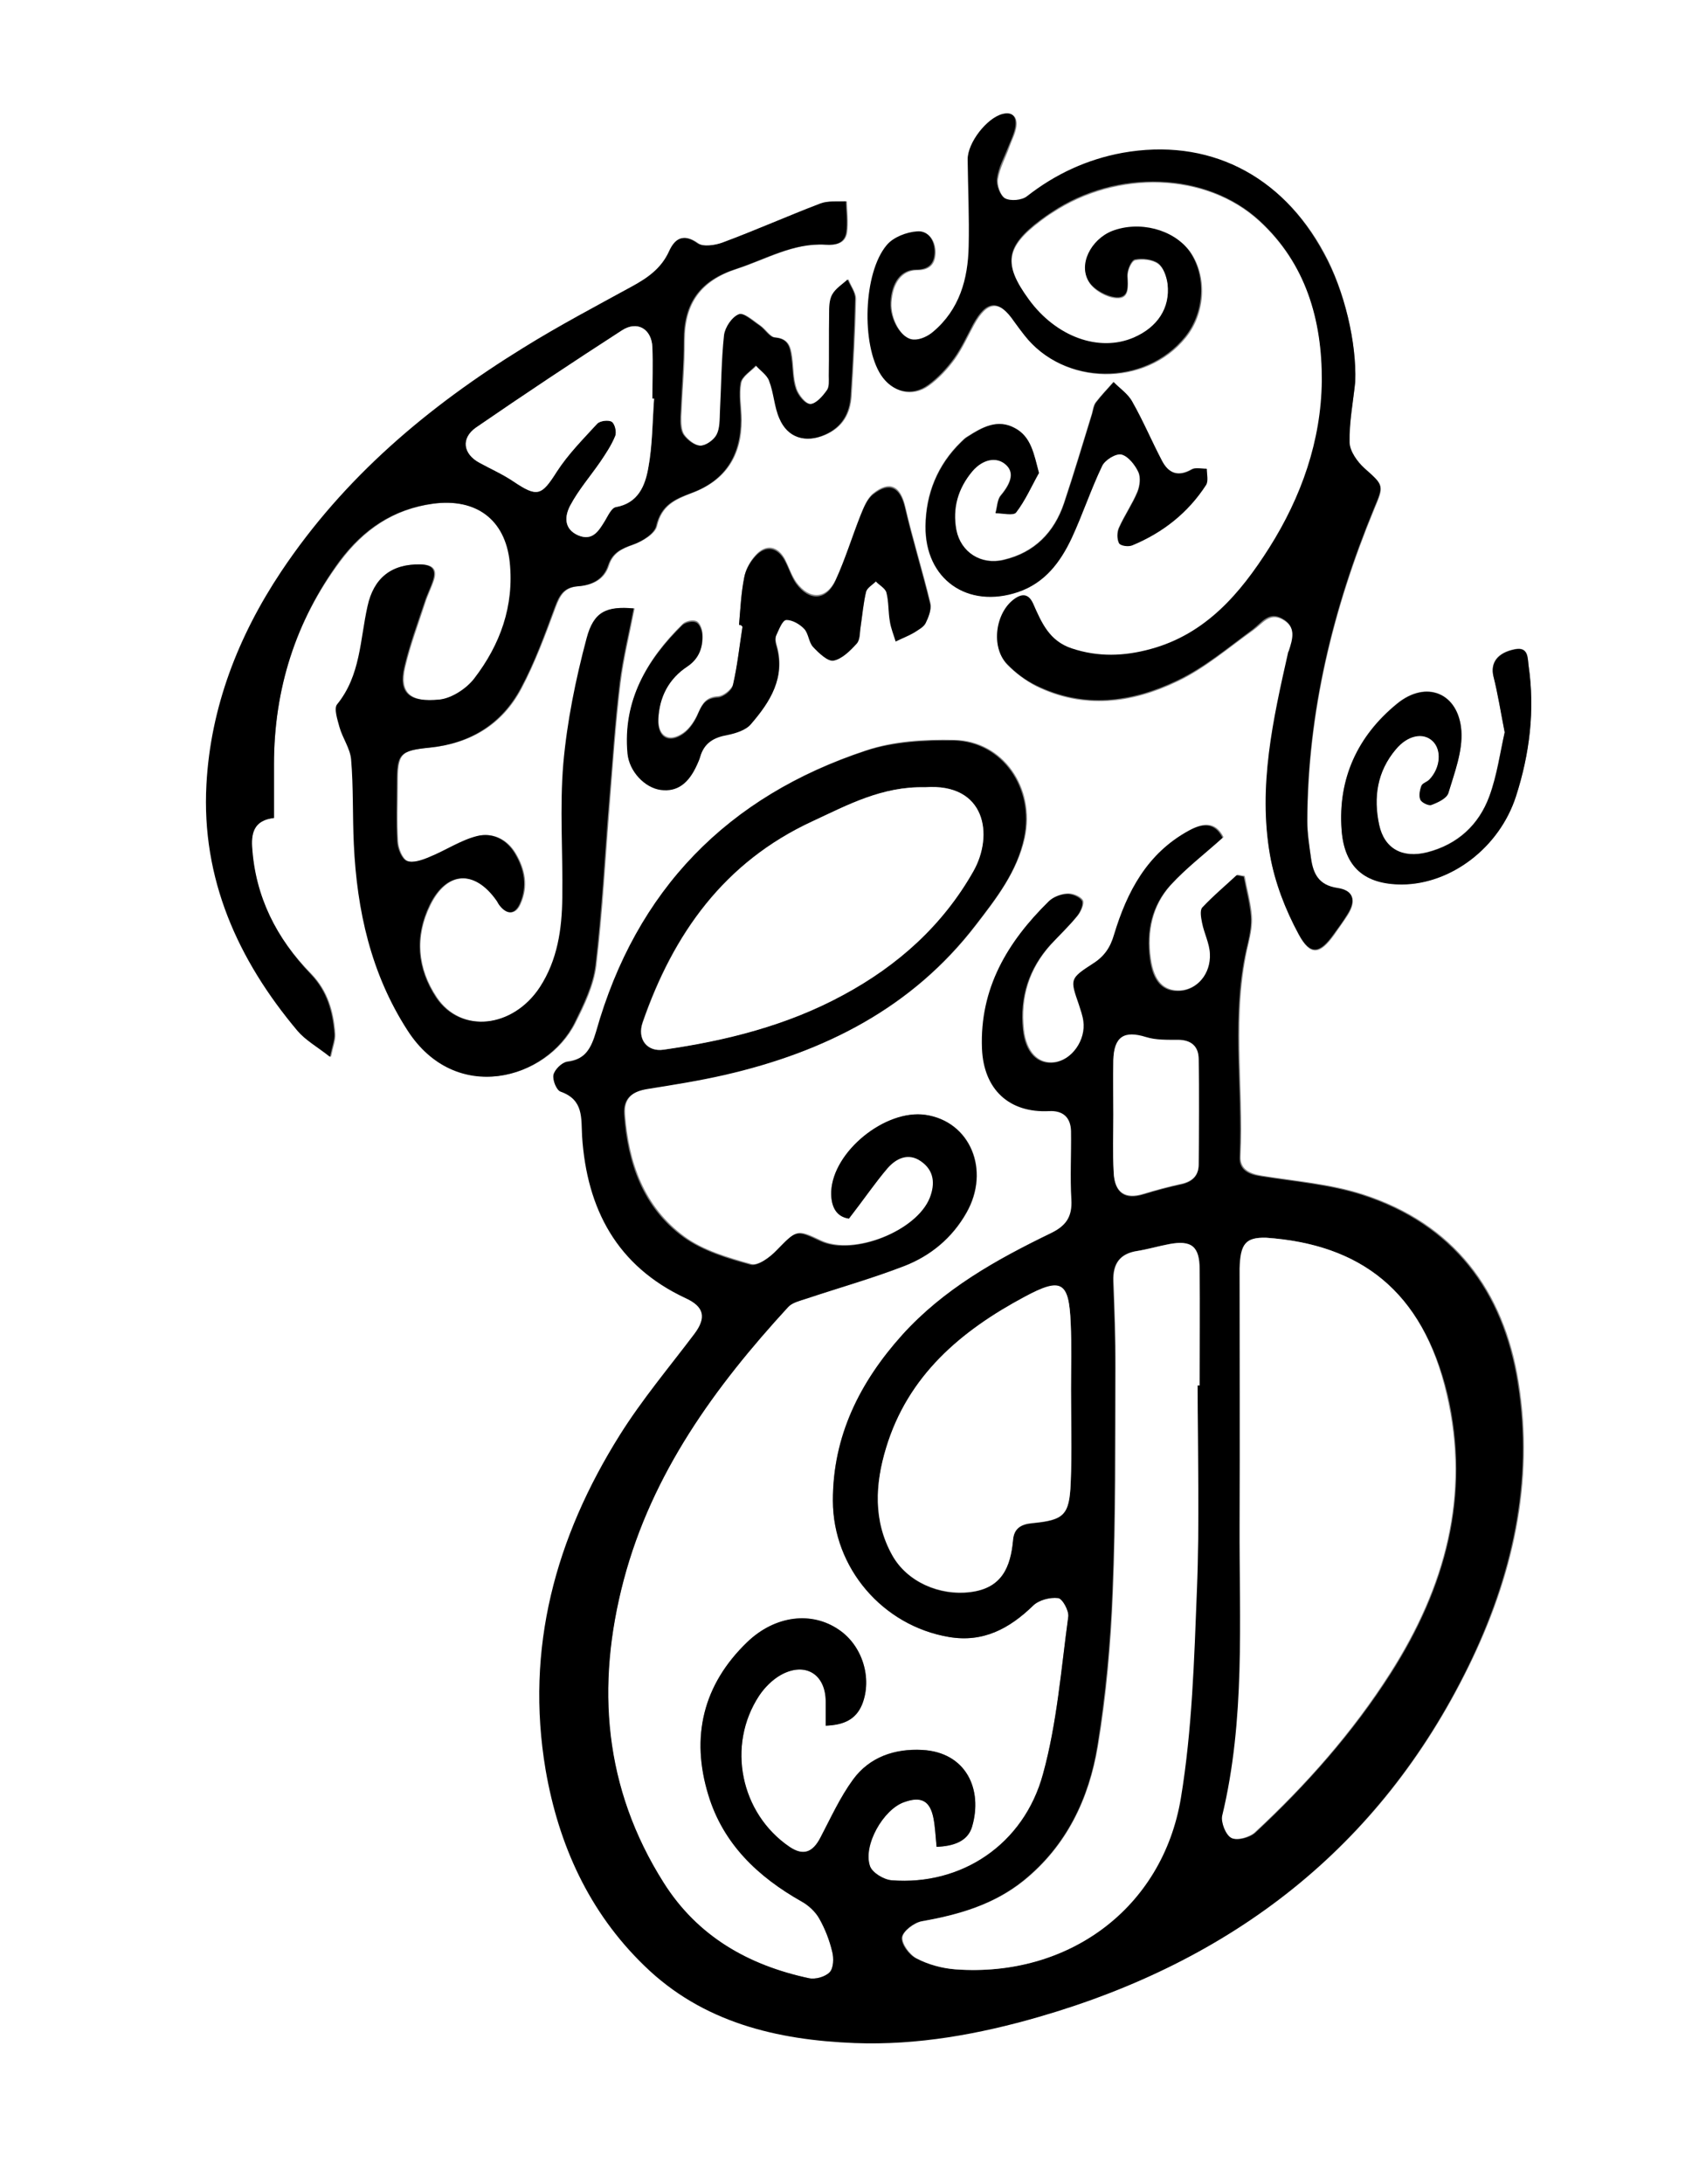
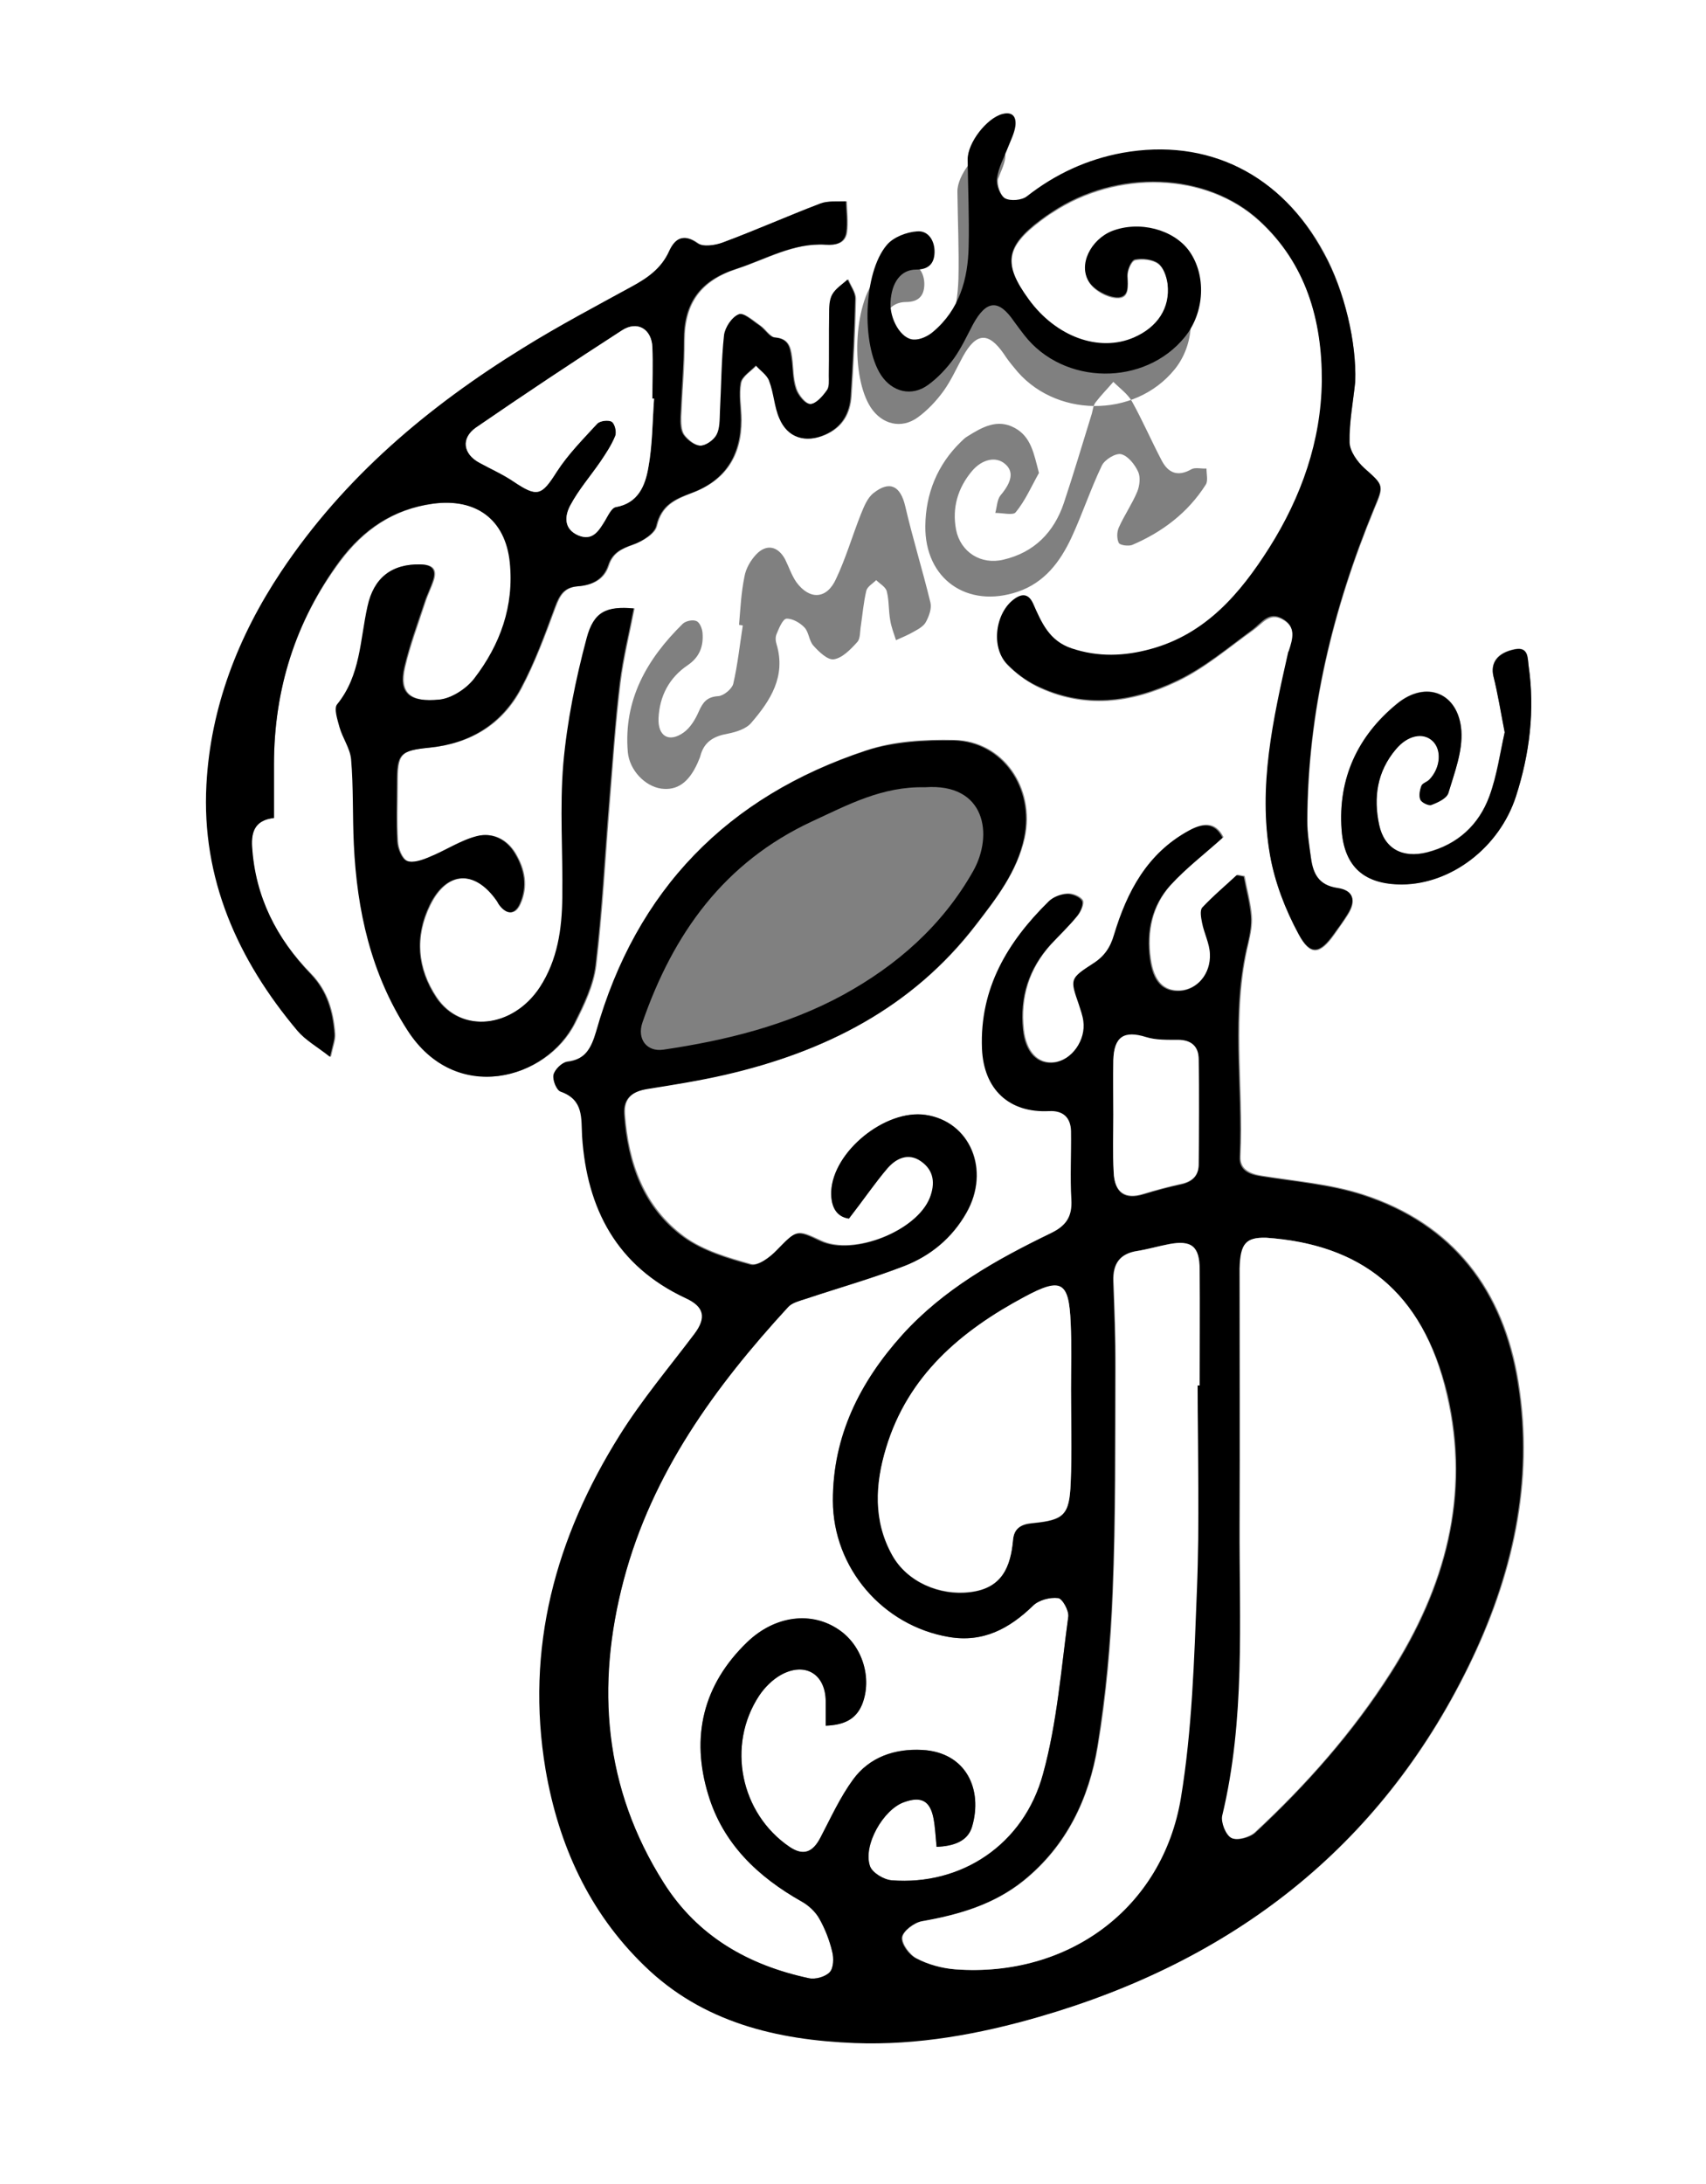
<svg xmlns="http://www.w3.org/2000/svg" xml:space="preserve" overflow="visible" viewBox="0 0 500 640" y="0px" x="0px" id="Layer_1" baseProfile="tiny" version="1.2">
  <rect x="0" y="0" width="500" height="640" fill="#808080" stroke="none" />
  <g>
    <g>
-       <path d="M0,0c166.6,0,333.3,0,500,0c0,213.3,0,426.7,0,640c-166.7,0-333.3,0-500,0C0,426.7,0,213.4,0,0z     M248.8,357.1c4.2-5.4,7.6-10.5,11.6-15c2.5-2.8,6.1-4.6,9.8-2c3.8,2.7,4.2,6.6,2.6,10.7c-3.9,9.8-22.5,17.2-32.1,12.7    c-7.2-3.4-7-3.2-12.8,2.7c-2,2.1-5.6,4.7-7.7,4.2c-6.8-1.9-14-4-19.5-8c-11.9-8.7-16.5-21.7-17.5-36.1c-0.3-4.7,2.5-6.7,7-7.4    c7.5-1.1,15.1-2.4,22.5-4.1c29.2-6.7,54.8-19.5,73.5-43.9c6-7.8,12-15.6,14.2-25.5c3.1-14.6-6.4-28.3-20.7-28.6    c-8.5-0.2-17.6,0.3-25.6,3c-40.7,13.4-67.5,40.8-79.1,82.3c-1.3,4.7-3,8.2-8.6,8.9c-1.5,0.2-3.6,2.3-3.9,3.8    c-0.3,1.5,0.9,4.5,2.1,4.9c6.8,2.4,5.9,7.7,6.3,13.1c1.3,21.3,10.2,38,30.3,47.4c5.5,2.5,6.2,5.7,2.6,10.5    c-7.4,9.9-15.4,19.4-21.9,29.7c-18.8,30-27.7,62.4-21.7,98c3.7,22.1,12.6,41.7,28.9,57.4c17.1,16.6,38.9,21.8,61.7,22.7    c18.4,0.7,36.4-2.6,54.1-7.7c56.4-16.3,99.5-49.3,125.6-102.5c12.9-26.2,19.3-54,14.6-83.3c-4.3-26.9-19-46.4-45.5-55    c-9.5-3.1-19.8-3.9-29.8-5.5c-3.6-0.6-6.4-1.9-6.2-5.7c1-20.9-2.7-41.9,2.4-62.6c0.6-2.6,1.1-5.3,0.9-7.9    c-0.3-3.9-1.4-7.7-2.1-11.6c-0.7-0.1-1.4-0.3-2.1-0.4c-3.4,3.1-6.9,6-10,9.4c-0.8,0.8-0.4,3-0.1,4.5c0.6,3.1,2.2,6,2.3,9.1    c0.2,5.9-3.9,10.5-8.8,10.9c-5,0.3-7.9-2.7-8.8-9.4c-1.1-8,0.5-15.5,5.9-21.5c4.6-5.1,10.2-9.3,15.4-14c-2.4-4.8-6.2-4.1-10-2    c-12.1,6.6-18,17.9-21.8,30.4c-1.1,3.8-2.9,6.4-6.2,8.5c-6.8,4.4-6.7,4.5-4.1,12c0.5,1.6,1.1,3.2,1.3,4.8    c0.8,5.6-3.4,11.5-8.6,12.2c-4.9,0.7-8.4-3-9.1-9.6c-1-9.5,1.6-17.8,8-24.9c2.6-2.8,5.4-5.5,7.8-8.4c1-1.2,2-3.6,1.5-4.5    c-0.7-1.2-3-2.1-4.5-2c-1.8,0.1-4.1,0.9-5.3,2.2c-12.1,11.8-20.3,25.5-19.5,43.1c0.5,12,7.9,18.9,19.7,18.3c4-0.2,6.4,1.7,6.4,5.9    c0.1,6.7-0.3,13.4,0.1,20c0.3,5.1-1.6,7.8-6.2,10c-15.9,7.7-31.3,16.3-43.4,29.7C252,405,244,420.8,244.1,439.8    c0,19.7,14.6,36.6,34,39.9c10,1.7,17.7-2.4,24.7-9.2c1.7-1.6,5-2.5,7.3-2.2c1.2,0.1,3.2,3.7,3,5.4c-2.1,15.4-3.3,31.2-7.4,46.1    c-5.7,20.8-24,32.8-44.4,31.2c-2.3-0.2-5.6-2.2-6.3-4.1c-2.1-6.1,3.9-16.7,10-18.8c5.1-1.8,7.6-0.4,8.6,4.8    c0.5,2.7,0.6,5.5,0.9,8.3c4.8-0.2,9.1-1.5,10.4-5.9c3.2-10.9-1.7-21.8-14.6-22.5c-8-0.5-15.4,2-20.3,8.7    c-3.8,5.2-6.5,11.1-9.5,16.9c-2.3,4.5-5.1,5.5-9.1,2.8c-14.4-9.8-18.5-29.8-8.9-44.3c1.6-2.4,3.9-4.7,6.4-6.1    c7.1-3.9,13-0.2,13.1,7.8c0,2.3,0,4.6,0,7.1c5-0.2,8.8-1.6,10.7-6.3c3-7.6,0.1-17.1-6.8-21.8c-8-5.4-18.7-4.2-26.9,3.6    c-13,12.5-16.6,27.9-11.4,44.8c4.4,14.2,14.6,23.9,27.3,31.2c2,1.2,4,3,5.2,5c1.7,3,3,6.4,3.8,9.7c0.5,1.9,0.4,4.8-0.7,6    c-1.3,1.4-4.2,2.2-6.1,1.8c-17.8-3.8-32.7-12.3-42.6-28c-17.6-27.7-20-57.6-11.7-88.7c8.3-31.3,26.7-56.6,48.2-80    c1.2-1.3,3.4-1.8,5.2-2.4c9.6-3.2,19.4-5.9,28.8-9.6c7.8-3,14.1-8.2,18.3-15.6c7.1-12.5,1.1-26.8-12-28.7    c-11.7-1.7-27.1,10.7-27.6,22.5C243.5,353,244.7,356.5,248.8,357.1z M80.3,239.7c0-5.7,0-10.7,0-15.7c0-22,6.3-42,19.5-59.6    c6.9-9.2,15.6-15.2,27.3-16.8c12.7-1.7,21.3,4.6,22.6,17.2c1.3,12.7-2.8,24.1-10.4,34c-2.3,3-6.6,5.8-10.2,6.2    c-8.7,0.9-12.1-1.8-10.3-9.6c1.5-6.4,3.9-12.7,5.9-18.9c0.7-2.2,1.8-4.3,2.5-6.5c1-3.2-0.3-4.5-3.7-4.6    c-8.5-0.2-13.7,3.9-15.5,12.3c-2.2,9.8-2.1,20.2-8.9,28.7c-1,1.3,0,4.6,0.7,6.7c0.9,3.2,3.2,6.2,3.4,9.4    c0.7,8.3,0.4,16.6,0.8,24.9c0.9,19.4,5,37.9,15.7,54.5c14.2,21.9,40.7,14.4,49-2.2c2.7-5.3,5.4-11,6.1-16.8    c1.9-16,2.7-32.1,4-48.1c0.9-11.6,1.7-23.2,3.1-34.7c0.9-7.3,2.7-14.5,4.1-21.8c-7.9-0.7-11.7,0.9-13.8,8.8    c-3.2,12-5.7,24.3-6.8,36.6c-1.1,13-0.1,26.2-0.3,39.3c-0.1,9.2-1.5,18.3-6.6,26.3c-7.8,12-23.2,13.7-30.4,3    c-5.7-8.5-6.5-17.8-1.9-27.1c4.9-10,13.2-10.4,19.6-1.3c0.3,0.4,0.5,0.9,0.8,1.3c2.2,2.9,4.6,2.9,6-0.3c2.3-5.1,1.4-10.1-1.4-14.8    c-2.5-4.2-6.7-6.2-11.1-5.1c-4.8,1.2-9.2,4.2-13.9,6.1c-2.1,0.9-4.9,1.9-6.7,1.2c-1.5-0.6-2.7-3.6-2.8-5.7    c-0.4-5.6-0.1-11.3-0.1-17c0-8.7,0.7-9.7,9.4-10.5c12-1.2,21.3-6.8,26.9-17.4c4-7.6,7-15.7,10-23.8c1.3-3.5,2.6-5.8,6.7-6.1    c4-0.3,7.6-1.9,8.9-6.1c1.2-3.7,3.8-4.9,7.2-6.1c2.7-1,6.4-3.2,6.9-5.5c1.4-6,5.3-7.7,10.2-9.6c9.9-3.7,14.6-10.9,14.6-21.4    c0-3.7-0.8-7.4-0.1-10.9c0.3-1.9,2.9-3.4,4.5-5.1c1.3,1.5,3.3,2.7,3.9,4.5c1.3,3.5,1.5,7.5,3,11c2.5,5.7,7.6,7.3,13.3,4.8    c5-2.2,7.3-6.2,7.6-11.4c0.6-9.5,1.1-18.9,1.3-28.4c0-1.9-1.5-3.8-2.2-5.7c-1.6,1.4-3.6,2.6-4.5,4.4c-0.9,1.6-0.8,3.9-0.9,5.8    c-0.1,6,0,12-0.1,18c0,1.5,0.1,3.3-0.6,4.3c-1.3,1.7-3.3,4-4.9,4c-1.5,0-3.6-2.7-4.2-4.5c-1-2.9-0.9-6.2-1.3-9.3    c-0.4-2.9-1-5.4-4.9-5.7c-1.5-0.1-2.8-2.4-4.4-3.5c-2-1.4-4.8-3.9-6.1-3.3c-2,0.8-4.1,3.8-4.3,6.1c-0.8,7.4-0.8,14.9-1.2,22.4    c-0.1,2.3,0,4.9-1,6.8c-0.8,1.6-3.2,3.2-4.8,3.2c-1.7,0-3.8-1.7-4.9-3.2c-0.9-1.3-0.9-3.5-0.9-5.3c0.3-7.5,1-14.9,1-22.4    c0-10.8,4.7-17.4,15.3-20.9c8.7-2.8,16.7-7.7,26.2-7.1c3,0.2,5.6-0.4,6.1-3.6c0.4-3,0-6.1-0.1-9.1c-2.5,0.2-5.2-0.2-7.4,0.6    c-9.6,3.7-19.1,7.8-28.8,11.5c-2.2,0.8-5.7,1.4-7.3,0.2c-4.3-3.1-6.7-1.2-8.3,2.3c-2.3,5.1-6.3,7.9-11,10.4    c-10.7,5.8-21.4,11.6-31.7,17.9c-27.9,17.2-52.6,38-71,65.6c-12.6,18.9-20.7,39.7-21.9,62.4c-1.5,27.5,9.2,51.3,26.7,72.2    c2.3,2.8,5.7,4.6,9.5,7.6c0.7-3.2,1.4-5,1.3-6.7c-0.5-6.5-2.1-12.5-7-17.6C81,275,74.7,262.8,73.8,248.1    C73.6,243.4,75,240.3,80.3,239.7z M397.2,111.8c0.4-11.3-3.1-26.6-9-37.5c-12.4-23-34-33.8-59-29.3c-10.3,1.9-19.6,6.2-27.9,12.7    c-1.5,1.2-4.9,1.5-6.5,0.6c-1.5-0.8-2.6-3.9-2.3-5.8c0.5-3.2,2.2-6.2,3.3-9.3c0.7-2,1.8-4,2.1-6.1c0.3-2.5-0.7-4.3-3.8-3.5    c-4.6,1.2-10.3,8.5-10.2,13.3c0.1,8.5,0.5,17,0.3,25.5c-0.3,9.6-2.7,18.5-10.4,25c-1.5,1.3-3.8,2.4-5.7,2.3c-3.7-0.1-7.1-6-6.8-11    c0.3-5.7,3-9.5,7.5-9.5c3.7,0,5.3-1.8,5.4-5c0.1-3.4-1.8-6.5-5.1-6.2c-3.1,0.2-7,1.7-8.9,4c-6.9,8.1-7.5,29.2-1.7,38.1    c3.3,5,9,6.4,13.8,2.9c2.9-2.1,5.5-4.9,7.6-7.8c2.2-3.1,3.8-6.7,5.6-10c3.9-7.1,7.5-7.3,12-0.8c0.9,1.4,1.9,2.7,3,4    c11.5,14.8,35.3,15.1,47.1,0.5c5.8-7.2,6.3-18,1.2-25.2C344,67.4,334,64.9,326,68c-6.2,2.4-9.9,9.9-6.7,14.9    c1.5,2.3,5.2,4.4,8,4.5c3.8,0.2,3.3-3.3,3.2-6.3c-0.1-1.7,1.1-4.5,2.2-4.8c2.1-0.5,5.1-0.2,6.8,1.1c1.6,1.2,2.5,3.9,2.8,6.1    c0.8,7-2.9,12.7-9.9,15.7c-10.3,4.4-22.8-0.1-30.8-11.2c-7.6-10.5-6.9-15.5,3.5-23.3c1.1-0.8,2.1-1.6,3.3-2.3    c19-12.6,45.2-11.9,60.8,2.5c13.6,12.5,18.5,29.2,18.3,47c-0.1,17.7-5.9,34-15.4,48.9c-8.5,13.5-18.6,25.3-34.8,29.7    c-7.7,2.1-15.3,2.4-23.1-0.2c-6.5-2.2-8.8-7.6-11.3-13.1c-1.2-2.8-3.1-3.2-5.5-1.4c-5.6,4-6.9,14.1-2.1,19.1    c2.4,2.4,5.3,4.6,8.4,6.2c14,6.9,28.1,5,41.4-1.4c8-3.8,14.9-9.8,22.2-15c2.7-1.9,4.7-5.2,8.5-3.2c4.3,2.3,3.2,6,2,9.6    c-0.1,0.2-0.1,0.3-0.2,0.5c-4.4,19.5-8.8,39.1-5.3,59.2c1.4,8,4.5,16,8.4,23.2c3.4,6.3,6.2,5.7,10.3,0c1.3-1.9,2.7-3.8,4-5.8    c2.6-4.1,1.8-7-2.9-7.7c-5.5-0.9-7.1-4.3-7.8-8.8c-0.5-3.6-1.1-7.3-1.1-10.9c0.1-31.9,7.5-62.3,19.6-91.6    c2.9-6.9,2.8-6.7-2.8-11.7c-2.1-1.9-4.3-5-4.4-7.6C395.4,123.7,396.6,117.8,397.2,111.8z M216.6,183.1c0.4,0.1,0.8,0.1,1.1,0.2    c-0.9,5.7-1.5,11.5-2.8,17.1c-0.4,1.5-2.8,3.5-4.4,3.6c-3.3,0.2-4.5,1.8-5.7,4.5c-1,2.3-2.5,4.8-4.5,6.2c-4.3,3-7.5,1-7.3-4.2    c0.3-6.5,3.1-11.9,8.6-15.6c3.5-2.4,4.6-5.6,4.3-9.4c-0.1-1.3-0.8-3.1-1.8-3.5c-1.1-0.5-3.2,0-4,0.8    c-10.5,10.3-17.4,22.3-16.1,37.6c0.5,5.3,5,10,9.8,10.7c4.6,0.6,8-1.7,10.6-7.4c0.3-0.8,0.7-1.5,0.9-2.3c1.1-4.1,4-5.7,8-6.4    c2.5-0.5,5.4-1.4,6.9-3.2c5.6-6.5,10.2-13.6,7.4-23c-0.3-0.9-0.4-2.1,0-3c0.7-1.7,1.8-4.4,2.9-4.5c1.7-0.1,4,1.2,5.3,2.6    c1.3,1.4,1.3,3.9,2.6,5.3c1.6,1.8,4.2,4.3,6,4c2.5-0.4,4.9-2.9,6.8-5c1-1,0.8-3.1,1.1-4.8c0.5-3.4,0.8-6.9,1.6-10.3    c0.3-1.2,1.9-2.1,2.9-3.1c1.1,1.1,2.8,2,3.1,3.3c0.7,2.7,0.5,5.6,1,8.4c0.3,2,1.1,4,1.7,5.9c1.8-0.8,3.7-1.6,5.4-2.6    c1.3-0.7,2.8-1.6,3.4-2.8c0.9-1.7,1.7-3.9,1.3-5.6c-2.3-9.5-5.2-18.8-7.4-28.3c-1.4-5.9-4.5-7.6-9.3-3.8c-1.8,1.4-2.8,4-3.7,6.2    c-2.5,6.3-4.4,12.9-7.3,19c-2.7,5.9-7.7,6.2-11.6,0.9c-1.4-2-2.2-4.5-3.3-6.7c-2.1-3.9-5.5-4.6-8.5-1.4c-1.6,1.7-3,4.1-3.4,6.4    C217.2,173.8,217,178.4,216.6,183.1z M304.5,138.6c-1.5-5.7-2.3-10.6-7.1-13.2c-5.1-2.8-9.6-0.2-13.9,2.5c-0.7,0.4-1.3,1-1.9,1.6    c-6.9,6.7-10.3,15.2-10.4,24.6c-0.2,15.6,12.3,24.3,27.1,19.3c7.9-2.7,12.4-8.8,15.7-15.8c3.2-6.9,5.6-14.2,8.9-21.1    c0.8-1.8,4.1-3.8,5.7-3.4c2,0.5,4,3,5,5.2c0.7,1.6,0.4,4.1-0.3,5.8c-1.5,3.6-3.8,6.9-5.4,10.5c-0.6,1.3-0.6,3.3,0,4.5    c0.4,0.7,2.8,1,3.9,0.6c8.9-3.8,16.4-9.5,21.6-17.7c0.7-1.1,0.2-3.1,0.2-4.7c-1.5,0.1-3.3-0.4-4.4,0.2c-4,2.3-6.8,1.1-8.7-2.5    c-3-5.7-5.6-11.7-8.7-17.3c-1.3-2.3-3.6-3.9-5.5-5.8c-1.7,2-3.6,3.9-5.2,6c-0.7,0.9-0.8,2.2-1.1,3.3c-2.7,8.7-5.3,17.5-8.2,26.2    c-2.9,8.6-8.7,14.5-17.7,16.6c-6.6,1.6-12.6-2.2-13.9-8.8c-1.2-6.4,0.5-12.2,4.7-17.2c3-3.5,7-4.3,9.6-2.1    c2.7,2.2,2.1,5.3-1.3,9.3c-1,1.3-1,3.4-1.5,5.1c2.1,0,5.3,0.8,6-0.2C300.5,146.7,302.3,142.5,304.5,138.6z M441,214.6    c-1.4,5.9-2.3,12.6-4.5,18.7c-3.1,8.4-9.3,14.1-18.2,16.4c-7.3,1.9-12.6-1-14.1-8.1c-1.7-8-0.6-15.6,4.9-22.1    c3.4-4.1,8-5.1,10.8-2.4c2.7,2.5,2.3,7.9-1,11.3c-0.7,0.7-2,1.1-2.3,1.8c-0.5,1.3-0.8,3-0.3,4.1c0.4,0.9,2.4,1.8,3.2,1.5    c1.9-0.8,4.5-1.9,5-3.5c1.8-5.9,4.2-12.2,3.8-18.2c-0.8-11.1-10.3-15-18.9-7.9c-11.5,9.4-17.3,21.9-16.2,36.9    c0.8,11,6.8,16,17.7,16c14.3,0,28.5-10.7,33.4-25.8c4-12.4,5.6-25.3,3.7-38.3c-0.3-2.2,0-5.6-4-4.8c-5.1,1-7.3,3.9-6.3,7.9    C439,203.3,439.9,208.6,441,214.6z" fill="#FFFFFF" />
+       <path d="M0,0c166.6,0,333.3,0,500,0c0,213.3,0,426.7,0,640c-166.7,0-333.3,0-500,0C0,426.7,0,213.4,0,0z     M248.8,357.1c4.2-5.4,7.6-10.5,11.6-15c2.5-2.8,6.1-4.6,9.8-2c3.8,2.7,4.2,6.6,2.6,10.7c-3.9,9.8-22.5,17.2-32.1,12.7    c-7.2-3.4-7-3.2-12.8,2.7c-2,2.1-5.6,4.7-7.7,4.2c-6.8-1.9-14-4-19.5-8c-11.9-8.7-16.5-21.7-17.5-36.1c-0.3-4.7,2.5-6.7,7-7.4    c7.5-1.1,15.1-2.4,22.5-4.1c29.2-6.7,54.8-19.5,73.5-43.9c6-7.8,12-15.6,14.2-25.5c3.1-14.6-6.4-28.3-20.7-28.6    c-8.5-0.2-17.6,0.3-25.6,3c-40.7,13.4-67.5,40.8-79.1,82.3c-1.3,4.7-3,8.2-8.6,8.9c-1.5,0.2-3.6,2.3-3.9,3.8    c-0.3,1.5,0.9,4.5,2.1,4.9c6.8,2.4,5.9,7.7,6.3,13.1c1.3,21.3,10.2,38,30.3,47.4c5.5,2.5,6.2,5.7,2.6,10.5    c-7.4,9.9-15.4,19.4-21.9,29.7c-18.8,30-27.7,62.4-21.7,98c3.7,22.1,12.6,41.7,28.9,57.4c17.1,16.6,38.9,21.8,61.7,22.7    c18.4,0.7,36.4-2.6,54.1-7.7c56.4-16.3,99.5-49.3,125.6-102.5c12.9-26.2,19.3-54,14.6-83.3c-4.3-26.9-19-46.4-45.5-55    c-9.5-3.1-19.8-3.9-29.8-5.5c-3.6-0.6-6.4-1.9-6.2-5.7c1-20.9-2.7-41.9,2.4-62.6c0.6-2.6,1.1-5.3,0.9-7.9    c-0.3-3.9-1.4-7.7-2.1-11.6c-0.7-0.1-1.4-0.3-2.1-0.4c-3.4,3.1-6.9,6-10,9.4c-0.8,0.8-0.4,3-0.1,4.5c0.6,3.1,2.2,6,2.3,9.1    c0.2,5.9-3.9,10.5-8.8,10.9c-5,0.3-7.9-2.7-8.8-9.4c-1.1-8,0.5-15.5,5.9-21.5c4.6-5.1,10.2-9.3,15.4-14c-2.4-4.8-6.2-4.1-10-2    c-12.1,6.6-18,17.9-21.8,30.4c-1.1,3.8-2.9,6.4-6.2,8.5c-6.8,4.4-6.7,4.5-4.1,12c0.5,1.6,1.1,3.2,1.3,4.8    c0.8,5.6-3.4,11.5-8.6,12.2c-4.9,0.7-8.4-3-9.1-9.6c-1-9.5,1.6-17.8,8-24.9c2.6-2.8,5.4-5.5,7.8-8.4c1-1.2,2-3.6,1.5-4.5    c-0.7-1.2-3-2.1-4.5-2c-1.8,0.1-4.1,0.9-5.3,2.2c-12.1,11.8-20.3,25.5-19.5,43.1c0.5,12,7.9,18.9,19.7,18.3c4-0.2,6.4,1.7,6.4,5.9    c0.1,6.7-0.3,13.4,0.1,20c0.3,5.1-1.6,7.8-6.2,10c-15.9,7.7-31.3,16.3-43.4,29.7C252,405,244,420.8,244.1,439.8    c0,19.7,14.6,36.6,34,39.9c10,1.7,17.7-2.4,24.7-9.2c1.7-1.6,5-2.5,7.3-2.2c1.2,0.1,3.2,3.7,3,5.4c-2.1,15.4-3.3,31.2-7.4,46.1    c-5.7,20.8-24,32.8-44.4,31.2c-2.3-0.2-5.6-2.2-6.3-4.1c-2.1-6.1,3.9-16.7,10-18.8c5.1-1.8,7.6-0.4,8.6,4.8    c0.5,2.7,0.6,5.5,0.9,8.3c4.8-0.2,9.1-1.5,10.4-5.9c3.2-10.9-1.7-21.8-14.6-22.5c-8-0.5-15.4,2-20.3,8.7    c-3.8,5.2-6.5,11.1-9.5,16.9c-2.3,4.5-5.1,5.5-9.1,2.8c-14.4-9.8-18.5-29.8-8.9-44.3c1.6-2.4,3.9-4.7,6.4-6.1    c7.1-3.9,13-0.2,13.1,7.8c0,2.3,0,4.6,0,7.1c5-0.2,8.8-1.6,10.7-6.3c3-7.6,0.1-17.1-6.8-21.8c-8-5.4-18.7-4.2-26.9,3.6    c-13,12.5-16.6,27.9-11.4,44.8c4.4,14.2,14.6,23.9,27.3,31.2c2,1.2,4,3,5.2,5c1.7,3,3,6.4,3.8,9.7c0.5,1.9,0.4,4.8-0.7,6    c-1.3,1.4-4.2,2.2-6.1,1.8c-17.8-3.8-32.7-12.3-42.6-28c-17.6-27.7-20-57.6-11.7-88.7c8.3-31.3,26.7-56.6,48.2-80    c1.2-1.3,3.4-1.8,5.2-2.4c9.6-3.2,19.4-5.9,28.8-9.6c7.8-3,14.1-8.2,18.3-15.6c7.1-12.5,1.1-26.8-12-28.7    c-11.7-1.7-27.1,10.7-27.6,22.5C243.5,353,244.7,356.5,248.8,357.1z M80.3,239.7c0-5.7,0-10.7,0-15.7c0-22,6.3-42,19.5-59.6    c6.9-9.2,15.6-15.2,27.3-16.8c12.7-1.7,21.3,4.6,22.6,17.2c1.3,12.7-2.8,24.1-10.4,34c-2.3,3-6.6,5.8-10.2,6.2    c-8.7,0.9-12.1-1.8-10.3-9.6c1.5-6.4,3.9-12.7,5.9-18.9c0.7-2.2,1.8-4.3,2.5-6.5c1-3.2-0.3-4.5-3.7-4.6    c-8.5-0.2-13.7,3.9-15.5,12.3c-2.2,9.8-2.1,20.2-8.9,28.7c-1,1.3,0,4.6,0.7,6.7c0.9,3.2,3.2,6.2,3.4,9.4    c0.7,8.3,0.4,16.6,0.8,24.9c0.9,19.4,5,37.9,15.7,54.5c14.2,21.9,40.7,14.4,49-2.2c2.7-5.3,5.4-11,6.1-16.8    c1.9-16,2.7-32.1,4-48.1c0.9-11.6,1.7-23.2,3.1-34.7c0.9-7.3,2.7-14.5,4.1-21.8c-7.9-0.7-11.7,0.9-13.8,8.8    c-3.2,12-5.7,24.3-6.8,36.6c-1.1,13-0.1,26.2-0.3,39.3c-0.1,9.2-1.5,18.3-6.6,26.3c-7.8,12-23.2,13.7-30.4,3    c-5.7-8.5-6.5-17.8-1.9-27.1c4.9-10,13.2-10.4,19.6-1.3c0.3,0.4,0.5,0.9,0.8,1.3c2.2,2.9,4.6,2.9,6-0.3c2.3-5.1,1.4-10.1-1.4-14.8    c-2.5-4.2-6.7-6.2-11.1-5.1c-4.8,1.2-9.2,4.2-13.9,6.1c-2.1,0.9-4.9,1.9-6.7,1.2c-1.5-0.6-2.7-3.6-2.8-5.7    c-0.4-5.6-0.1-11.3-0.1-17c0-8.7,0.7-9.7,9.4-10.5c12-1.2,21.3-6.8,26.9-17.4c4-7.6,7-15.7,10-23.8c1.3-3.5,2.6-5.8,6.7-6.1    c4-0.3,7.6-1.9,8.9-6.1c1.2-3.7,3.8-4.9,7.2-6.1c2.7-1,6.4-3.2,6.9-5.5c1.4-6,5.3-7.7,10.2-9.6c9.9-3.7,14.6-10.9,14.6-21.4    c0-3.7-0.8-7.4-0.1-10.9c0.3-1.9,2.9-3.4,4.5-5.1c1.3,1.5,3.3,2.7,3.9,4.5c1.3,3.5,1.5,7.5,3,11c2.5,5.7,7.6,7.3,13.3,4.8    c5-2.2,7.3-6.2,7.6-11.4c0.6-9.5,1.1-18.9,1.3-28.4c0-1.9-1.5-3.8-2.2-5.7c-1.6,1.4-3.6,2.6-4.5,4.4c-0.9,1.6-0.8,3.9-0.9,5.8    c-0.1,6,0,12-0.1,18c0,1.5,0.1,3.3-0.6,4.3c-1.3,1.7-3.3,4-4.9,4c-1.5,0-3.6-2.7-4.2-4.5c-1-2.9-0.9-6.2-1.3-9.3    c-0.4-2.9-1-5.4-4.9-5.7c-1.5-0.1-2.8-2.4-4.4-3.5c-2-1.4-4.8-3.9-6.1-3.3c-2,0.8-4.1,3.8-4.3,6.1c-0.8,7.4-0.8,14.9-1.2,22.4    c-0.1,2.3,0,4.9-1,6.8c-0.8,1.6-3.2,3.2-4.8,3.2c-1.7,0-3.8-1.7-4.9-3.2c-0.9-1.3-0.9-3.5-0.9-5.3c0.3-7.5,1-14.9,1-22.4    c0-10.8,4.7-17.4,15.3-20.9c8.7-2.8,16.7-7.7,26.2-7.1c3,0.2,5.6-0.4,6.1-3.6c0.4-3,0-6.1-0.1-9.1c-2.5,0.2-5.2-0.2-7.4,0.6    c-9.6,3.7-19.1,7.8-28.8,11.5c-2.2,0.8-5.7,1.4-7.3,0.2c-4.3-3.1-6.7-1.2-8.3,2.3c-2.3,5.1-6.3,7.9-11,10.4    c-10.7,5.8-21.4,11.6-31.7,17.9c-27.9,17.2-52.6,38-71,65.6c-12.6,18.9-20.7,39.7-21.9,62.4c-1.5,27.5,9.2,51.3,26.7,72.2    c2.3,2.8,5.7,4.6,9.5,7.6c0.7-3.2,1.4-5,1.3-6.7c-0.5-6.5-2.1-12.5-7-17.6C81,275,74.7,262.8,73.8,248.1    C73.6,243.4,75,240.3,80.3,239.7z M397.2,111.8c0.4-11.3-3.1-26.6-9-37.5c-12.4-23-34-33.8-59-29.3c-10.3,1.9-19.6,6.2-27.9,12.7    c-1.5,1.2-4.9,1.5-6.5,0.6c-1.5-0.8-2.6-3.9-2.3-5.8c0.7-2,1.8-4,2.1-6.1c0.3-2.5-0.7-4.3-3.8-3.5    c-4.6,1.2-10.3,8.5-10.2,13.3c0.1,8.5,0.5,17,0.3,25.5c-0.3,9.6-2.7,18.5-10.4,25c-1.5,1.3-3.8,2.4-5.7,2.3c-3.7-0.1-7.1-6-6.8-11    c0.3-5.7,3-9.5,7.5-9.5c3.7,0,5.3-1.8,5.4-5c0.1-3.4-1.8-6.5-5.1-6.2c-3.1,0.2-7,1.7-8.9,4c-6.9,8.1-7.5,29.2-1.7,38.1    c3.3,5,9,6.4,13.8,2.9c2.9-2.1,5.5-4.9,7.6-7.8c2.2-3.1,3.8-6.7,5.6-10c3.9-7.1,7.5-7.3,12-0.8c0.9,1.4,1.9,2.7,3,4    c11.5,14.8,35.3,15.1,47.1,0.5c5.8-7.2,6.3-18,1.2-25.2C344,67.4,334,64.9,326,68c-6.2,2.4-9.9,9.9-6.7,14.9    c1.5,2.3,5.2,4.4,8,4.5c3.8,0.2,3.3-3.3,3.2-6.3c-0.1-1.7,1.1-4.5,2.2-4.8c2.1-0.5,5.1-0.2,6.8,1.1c1.6,1.2,2.5,3.9,2.8,6.1    c0.8,7-2.9,12.7-9.9,15.7c-10.3,4.4-22.8-0.1-30.8-11.2c-7.6-10.5-6.9-15.5,3.5-23.3c1.1-0.8,2.1-1.6,3.3-2.3    c19-12.6,45.2-11.9,60.8,2.5c13.6,12.5,18.5,29.2,18.3,47c-0.1,17.7-5.9,34-15.4,48.9c-8.5,13.5-18.6,25.3-34.8,29.7    c-7.7,2.1-15.3,2.4-23.1-0.2c-6.5-2.2-8.8-7.6-11.3-13.1c-1.2-2.8-3.1-3.2-5.5-1.4c-5.6,4-6.9,14.1-2.1,19.1    c2.4,2.4,5.3,4.6,8.4,6.2c14,6.9,28.1,5,41.4-1.4c8-3.8,14.9-9.8,22.2-15c2.7-1.9,4.7-5.2,8.5-3.2c4.3,2.3,3.2,6,2,9.6    c-0.1,0.2-0.1,0.3-0.2,0.5c-4.4,19.5-8.8,39.1-5.3,59.2c1.4,8,4.5,16,8.4,23.2c3.4,6.3,6.2,5.7,10.3,0c1.3-1.9,2.7-3.8,4-5.8    c2.6-4.1,1.8-7-2.9-7.7c-5.5-0.9-7.1-4.3-7.8-8.8c-0.5-3.6-1.1-7.3-1.1-10.9c0.1-31.9,7.5-62.3,19.6-91.6    c2.9-6.9,2.8-6.7-2.8-11.7c-2.1-1.9-4.3-5-4.4-7.6C395.4,123.7,396.6,117.8,397.2,111.8z M216.6,183.1c0.4,0.1,0.8,0.1,1.1,0.2    c-0.9,5.7-1.5,11.5-2.8,17.1c-0.4,1.5-2.8,3.5-4.4,3.6c-3.3,0.2-4.5,1.8-5.7,4.5c-1,2.3-2.5,4.8-4.5,6.2c-4.3,3-7.5,1-7.3-4.2    c0.3-6.5,3.1-11.9,8.6-15.6c3.5-2.4,4.6-5.6,4.3-9.4c-0.1-1.3-0.8-3.1-1.8-3.5c-1.1-0.5-3.2,0-4,0.8    c-10.5,10.3-17.4,22.3-16.1,37.6c0.5,5.3,5,10,9.8,10.7c4.6,0.6,8-1.7,10.6-7.4c0.3-0.8,0.7-1.5,0.9-2.3c1.1-4.1,4-5.7,8-6.4    c2.5-0.5,5.4-1.4,6.9-3.2c5.6-6.5,10.2-13.6,7.4-23c-0.3-0.9-0.4-2.1,0-3c0.7-1.7,1.8-4.4,2.9-4.5c1.7-0.1,4,1.2,5.3,2.6    c1.3,1.4,1.3,3.9,2.6,5.3c1.6,1.8,4.2,4.3,6,4c2.5-0.4,4.9-2.9,6.8-5c1-1,0.8-3.1,1.1-4.8c0.5-3.4,0.8-6.9,1.6-10.3    c0.3-1.2,1.9-2.1,2.9-3.1c1.1,1.1,2.8,2,3.1,3.3c0.7,2.7,0.5,5.6,1,8.4c0.3,2,1.1,4,1.7,5.9c1.8-0.8,3.7-1.6,5.4-2.6    c1.3-0.7,2.8-1.6,3.4-2.8c0.9-1.7,1.7-3.9,1.3-5.6c-2.3-9.5-5.2-18.8-7.4-28.3c-1.4-5.9-4.5-7.6-9.3-3.8c-1.8,1.4-2.8,4-3.7,6.2    c-2.5,6.3-4.4,12.9-7.3,19c-2.7,5.9-7.7,6.2-11.6,0.9c-1.4-2-2.2-4.5-3.3-6.7c-2.1-3.9-5.5-4.6-8.5-1.4c-1.6,1.7-3,4.1-3.4,6.4    C217.2,173.8,217,178.4,216.6,183.1z M304.5,138.6c-1.5-5.7-2.3-10.6-7.1-13.2c-5.1-2.8-9.6-0.2-13.9,2.5c-0.7,0.4-1.3,1-1.9,1.6    c-6.9,6.7-10.3,15.2-10.4,24.6c-0.2,15.6,12.3,24.3,27.1,19.3c7.9-2.7,12.4-8.8,15.7-15.8c3.2-6.9,5.6-14.2,8.9-21.1    c0.8-1.8,4.1-3.8,5.7-3.4c2,0.5,4,3,5,5.2c0.7,1.6,0.4,4.1-0.3,5.8c-1.5,3.6-3.8,6.9-5.4,10.5c-0.6,1.3-0.6,3.3,0,4.5    c0.4,0.7,2.8,1,3.9,0.6c8.9-3.8,16.4-9.5,21.6-17.7c0.7-1.1,0.2-3.1,0.2-4.7c-1.5,0.1-3.3-0.4-4.4,0.2c-4,2.3-6.8,1.1-8.7-2.5    c-3-5.7-5.6-11.7-8.7-17.3c-1.3-2.3-3.6-3.9-5.5-5.8c-1.7,2-3.6,3.9-5.2,6c-0.7,0.9-0.8,2.2-1.1,3.3c-2.7,8.7-5.3,17.5-8.2,26.2    c-2.9,8.6-8.7,14.5-17.7,16.6c-6.6,1.6-12.6-2.2-13.9-8.8c-1.2-6.4,0.5-12.2,4.7-17.2c3-3.5,7-4.3,9.6-2.1    c2.7,2.2,2.1,5.3-1.3,9.3c-1,1.3-1,3.4-1.5,5.1c2.1,0,5.3,0.8,6-0.2C300.5,146.7,302.3,142.5,304.5,138.6z M441,214.6    c-1.4,5.9-2.3,12.6-4.5,18.7c-3.1,8.4-9.3,14.1-18.2,16.4c-7.3,1.9-12.6-1-14.1-8.1c-1.7-8-0.6-15.6,4.9-22.1    c3.4-4.1,8-5.1,10.8-2.4c2.7,2.5,2.3,7.9-1,11.3c-0.7,0.7-2,1.1-2.3,1.8c-0.5,1.3-0.8,3-0.3,4.1c0.4,0.9,2.4,1.8,3.2,1.5    c1.9-0.8,4.5-1.9,5-3.5c1.8-5.9,4.2-12.2,3.8-18.2c-0.8-11.1-10.3-15-18.9-7.9c-11.5,9.4-17.3,21.9-16.2,36.9    c0.8,11,6.8,16,17.7,16c14.3,0,28.5-10.7,33.4-25.8c4-12.4,5.6-25.3,3.7-38.3c-0.3-2.2,0-5.6-4-4.8c-5.1,1-7.3,3.9-6.3,7.9    C439,203.3,439.9,208.6,441,214.6z" fill="#FFFFFF" />
      <path d="M248.8,357.1c-4.1-0.6-5.3-4.1-5.2-7.9c0.5-11.8,15.9-24.2,27.6-22.5c13.1,1.9,19.1,16.2,12,28.7    C279,362.8,272.7,368,265,371c-9.4,3.6-19.2,6.4-28.8,9.6c-1.8,0.6-4,1.1-5.2,2.4c-21.5,23.4-39.9,48.7-48.2,80    c-8.2,31.1-5.8,61,11.7,88.7c9.9,15.7,24.8,24.2,42.6,28c1.9,0.4,4.8-0.4,6.1-1.8c1.1-1.2,1.2-4.1,0.7-6c-0.8-3.4-2.1-6.7-3.8-9.7    c-1.1-2-3.1-3.9-5.2-5c-12.8-7.2-23-16.9-27.3-31.2c-5.2-17-1.6-32.3,11.4-44.8c8.2-7.9,19-9.1,26.9-3.6    c6.8,4.6,9.8,14.1,6.8,21.8c-1.9,4.7-5.7,6.1-10.7,6.3c0-2.5,0-4.8,0-7.1c0-8-6-11.7-13.1-7.8c-2.5,1.4-4.8,3.7-6.4,6.1    c-9.6,14.6-5.5,34.5,8.9,44.3c4,2.7,6.8,1.7,9.1-2.8c3-5.7,5.7-11.7,9.5-16.9c4.8-6.6,12.2-9.1,20.3-8.7    c12.9,0.7,17.8,11.6,14.6,22.5c-1.3,4.4-5.6,5.7-10.4,5.9c-0.3-2.9-0.4-5.7-0.9-8.3c-1-5.2-3.6-6.6-8.6-4.8    c-6.1,2.1-12.2,12.7-10,18.8c0.7,1.9,4,3.9,6.3,4.1c20.4,1.6,38.8-10.4,44.4-31.2c4.1-14.9,5.3-30.7,7.4-46.1    c0.2-1.7-1.7-5.3-3-5.4c-2.4-0.3-5.7,0.6-7.3,2.2c-7,6.8-14.7,10.9-24.7,9.2c-19.4-3.3-33.9-20.2-34-39.9c0-19,7.9-34.8,20.3-48.6    c12.1-13.4,27.5-22,43.4-29.7c4.6-2.2,6.5-4.9,6.2-10c-0.4-6.6,0-13.3-0.1-20c-0.1-4.1-2.4-6.1-6.4-5.9    c-11.7,0.6-19.2-6.3-19.7-18.3c-0.7-17.7,7.5-31.3,19.5-43.1c1.3-1.3,3.5-2.1,5.3-2.2c1.5-0.1,3.8,0.8,4.5,2    c0.5,1-0.5,3.3-1.5,4.5c-2.4,3-5.2,5.6-7.8,8.4c-6.4,7.1-9,15.4-8,24.9c0.7,6.6,4.2,10.2,9.1,9.6c5.2-0.7,9.4-6.6,8.6-12.2    c-0.2-1.6-0.8-3.2-1.3-4.8c-2.6-7.5-2.7-7.6,4.1-12c3.3-2.1,5.1-4.7,6.2-8.5c3.8-12.6,9.7-23.8,21.8-30.4c3.8-2.1,7.6-2.8,10,2    c-5.2,4.7-10.7,8.9-15.4,14c-5.4,6-7,13.5-5.9,21.5c0.9,6.7,3.8,9.7,8.8,9.4c5-0.3,9.1-5,8.8-10.9c-0.1-3-1.7-6-2.3-9.1    c-0.3-1.5-0.7-3.7,0.1-4.5c3.1-3.3,6.7-6.3,10-9.4c0.7,0.1,1.4,0.3,2.1,0.4c0.7,3.9,1.8,7.7,2.1,11.6c0.2,2.6-0.3,5.3-0.9,7.9    c-5.2,20.7-1.4,41.8-2.4,62.6c-0.2,3.8,2.6,5.2,6.2,5.7c10,1.6,20.2,2.4,29.8,5.5c26.5,8.6,41.2,28,45.5,55    c4.7,29.3-1.8,57.1-14.6,83.3c-26.1,53.2-69.3,86.2-125.6,102.5c-17.6,5.1-35.7,8.4-54.1,7.7c-22.8-0.9-44.6-6-61.7-22.7    c-16.2-15.7-25.1-35.4-28.9-57.4c-6-35.6,2.9-68,21.7-98c6.5-10.4,14.5-19.9,21.9-29.7c3.6-4.8,2.9-8-2.6-10.5    c-20.1-9.4-28.9-26.1-30.3-47.4c-0.3-5.4,0.5-10.7-6.3-13.1c-1.2-0.4-2.4-3.4-2.1-4.9c0.3-1.5,2.4-3.6,3.9-3.8    c5.5-0.6,7.2-4.2,8.6-8.9c11.7-41.5,38.5-68.9,79.1-82.3c8-2.6,17-3.1,25.6-3c14.4,0.3,23.8,14,20.7,28.6    c-2.1,10-8.2,17.7-14.2,25.5c-18.7,24.3-44.3,37.2-73.5,43.9c-7.4,1.7-15,2.9-22.5,4.1c-4.5,0.7-7.3,2.6-7,7.4    c1,14.3,5.5,27.4,17.5,36.1c5.6,4,12.8,6.2,19.5,8c2.1,0.6,5.7-2.1,7.7-4.2c5.8-5.9,5.6-6.1,12.8-2.7c9.6,4.5,28.2-2.9,32.1-12.7    c1.6-4.1,1.3-8-2.6-10.7c-3.7-2.6-7.3-0.8-9.8,2C256.5,346.6,253,351.7,248.8,357.1z M371,362.7c-5.9-0.1-7.4,1.7-7.4,9    c0,25,0.1,50,0,75c-0.1,28.6,1.7,57.2-5.1,85.4c-0.5,2,1,5.6,2.7,6.5c1.5,0.9,5.2-0.1,6.8-1.6c15-14,28.6-29.3,39.7-46.7    c16-25.1,23.4-52,16.6-81.6C416.9,378.1,398.5,364.6,371,362.7z M351,406c0.1,0,0.3,0,0.4,0c0-11.3,0.1-22.7,0-34    c-0.1-6.8-2.4-8.6-9-7.4c-3.1,0.6-6.1,1.5-9.3,2c-5,0.8-7,3.8-6.9,8.7c0.3,8.5,0.7,17,0.6,25.4c-0.1,22,0.1,44-0.8,65.9    c-0.6,15.1-2,30.2-4.4,45.1c-2.5,15.4-9.1,29.2-21.7,39.4c-8.7,7-18.9,10-29.8,11.9c-2.3,0.4-5.5,2.9-5.8,4.7    c-0.3,1.9,2.1,5.2,4.2,6.2c3.5,1.8,7.5,2.9,11.4,3.2c32.9,2.4,60.6-17.9,66-50.2c3.3-20.1,4-40.6,4.7-61    C351.6,446,351,426,351,406z M271.1,230.7c-12.6-0.3-22.7,5.2-33.1,10c-25.8,12-40.7,32.9-49.7,58.9c-1.7,4.9,1.3,8.7,6.1,8    c18.3-2.7,36.2-7.1,52.6-16c15.9-8.7,29.2-20.4,38.2-36.3C291.2,244.7,288.9,229.4,271.1,230.7z M313.9,407.2    c0-6.5,0.2-13-0.1-19.4c-0.5-12.2-2.7-13.5-13.5-7.7c-18.7,10-34.2,23.1-40.6,44.3c-3.2,10.6-3.9,21.3,1.8,31.4    c4.4,7.8,13.9,12,22.9,10.8c9.3-1.2,11.7-7.4,12.5-15.3c0.3-3.4,2.3-4.6,5.7-4.9c9.2-0.9,10.8-2.3,11.2-11.7    C314.2,425.5,313.9,416.3,313.9,407.2z M326.3,326.6c0,5.7-0.2,11.3,0.1,17c0.3,6.1,3.3,8.1,8.8,6.4c3.6-1.1,7.3-2.1,11-2.9    c3.2-0.7,5.1-2.5,5.1-5.7c0.1-10.3,0.1-20.6,0-30.9c-0.1-3.7-2.3-5.6-6.1-5.6c-3.1,0-6.4,0.1-9.3-0.8c-6.4-2-9.4-0.2-9.6,6.7    C326.2,316,326.3,321.3,326.3,326.6z" />
      <path d="M80.3,239.7c-5.3,0.6-6.7,3.7-6.4,8.4c0.9,14.7,7.2,26.9,17.1,37.3c4.9,5.1,6.5,11.1,7,17.6c0.1,1.7-0.6,3.4-1.3,6.7    c-3.8-3-7.1-4.8-9.5-7.6c-17.5-20.8-28.2-44.6-26.7-72.2c1.2-22.6,9.3-43.5,21.9-62.4c18.4-27.6,43.1-48.4,71-65.6    c10.3-6.4,21.1-12.1,31.7-17.9c4.6-2.5,8.7-5.3,11-10.4c1.6-3.5,4-5.4,8.3-2.3c1.6,1.1,5.1,0.6,7.3-0.2    c9.7-3.6,19.1-7.8,28.8-11.5c2.2-0.8,5-0.5,7.4-0.6c0.1,3,0.5,6.1,0.1,9.1c-0.5,3.2-3.1,3.8-6.1,3.6c-9.5-0.6-17.6,4.3-26.2,7.1    c-10.6,3.4-15.3,10-15.3,20.9c0,7.5-0.7,14.9-1,22.4c-0.1,1.8,0,4,0.9,5.3c1.1,1.5,3.2,3.2,4.9,3.2c1.7,0,4-1.7,4.8-3.2    c1-1.9,0.9-4.5,1-6.8c0.4-7.5,0.4-15,1.2-22.4c0.3-2.3,2.3-5.3,4.3-6.1c1.3-0.6,4.1,2,6.1,3.3c1.6,1.1,2.9,3.4,4.4,3.5    c4,0.3,4.5,2.8,4.9,5.7c0.5,3.1,0.3,6.4,1.3,9.3c0.6,1.9,2.7,4.5,4.2,4.5c1.7,0,3.7-2.3,4.9-4c0.8-1,0.6-2.9,0.6-4.3    c0.1-6,0-12,0.1-18c0-2,0-4.2,0.9-5.8c1-1.8,3-3,4.5-4.4c0.8,1.9,2.3,3.8,2.2,5.7c-0.2,9.5-0.7,18.9-1.3,28.4    c-0.3,5.2-2.6,9.2-7.6,11.4c-5.7,2.5-10.9,0.9-13.3-4.8c-1.5-3.4-1.6-7.4-3-11c-0.6-1.7-2.6-3-3.9-4.5c-1.6,1.7-4.1,3.2-4.5,5.1    c-0.6,3.5,0.1,7.3,0.1,10.9c0,10.5-4.7,17.8-14.6,21.4c-4.9,1.8-8.8,3.6-10.2,9.6c-0.5,2.3-4.2,4.6-6.9,5.5    c-3.4,1.2-6,2.4-7.2,6.1c-1.4,4.2-4.9,5.8-8.9,6.1c-4.1,0.3-5.4,2.6-6.7,6.1c-3,8.1-5.9,16.2-10,23.8    c-5.6,10.5-14.9,16.2-26.9,17.4c-8.7,0.9-9.4,1.9-9.4,10.5c0,5.7-0.2,11.3,0.1,17c0.1,2,1.3,5.1,2.8,5.7c1.8,0.7,4.6-0.3,6.7-1.2    c4.7-1.9,9.1-4.9,13.9-6.1c4.4-1.1,8.6,0.9,11.1,5.1c2.8,4.7,3.7,9.7,1.4,14.8c-1.5,3.2-3.8,3.2-6,0.3c-0.3-0.4-0.5-0.9-0.8-1.3    c-6.4-9.1-14.7-8.7-19.6,1.3c-4.5,9.3-3.7,18.6,1.9,27.1c7.2,10.7,22.5,9,30.4-3c5.2-8,6.5-17,6.6-26.3    c0.2-13.1-0.8-26.3,0.3-39.3c1.1-12.3,3.6-24.6,6.8-36.6c2.1-8,5.9-9.5,13.8-8.8c-1.4,7.3-3.2,14.5-4.1,21.8    c-1.4,11.5-2.1,23.1-3.1,34.7c-1.3,16-2.1,32.1-4,48.1c-0.7,5.8-3.5,11.5-6.1,16.8c-8.3,16.7-34.9,24.2-49,2.2    c-10.7-16.6-14.8-35.1-15.7-54.5c-0.4-8.3-0.1-16.7-0.8-24.9c-0.3-3.2-2.5-6.2-3.4-9.4c-0.6-2.2-1.7-5.5-0.7-6.7    c6.9-8.5,6.7-18.9,8.9-28.7c1.8-8.4,7.1-12.5,15.5-12.3c3.3,0.1,4.7,1.4,3.7,4.6c-0.7,2.2-1.8,4.3-2.5,6.5    c-2.1,6.3-4.4,12.5-5.9,18.9c-1.9,7.8,1.6,10.5,10.3,9.6c3.6-0.4,7.9-3.2,10.2-6.2c7.6-9.9,11.7-21.2,10.4-34    c-1.3-12.6-9.9-18.9-22.6-17.2c-11.7,1.6-20.4,7.6-27.3,16.8C86.6,182.1,80.3,202,80.3,224C80.3,229,80.3,234,80.3,239.7z     M191.7,116.8c-0.2,0-0.3,0-0.5,0c0-5,0.1-10,0-15c-0.2-5.4-4.4-7.9-8.9-5c-14.4,9.3-28.7,18.8-42.8,28.5c-4.5,3.1-3.8,7.7,1,10.3    c3.3,1.8,6.9,3.4,10,5.5c7,4.7,8.2,4.2,12.7-2.9c3.3-5.1,7.6-9.6,11.8-14c0.8-0.9,3.4-1.2,4.3-0.6c0.9,0.6,1.5,3,1,4.2    c-1.1,2.7-2.7,5.2-4.4,7.6c-2.9,4.2-6.3,8.2-8.7,12.6c-1.7,3.1-2.1,7,2.3,8.9c4.2,1.8,6-1.3,7.8-4.3c0.9-1.5,2-3.8,3.2-4    c6.6-1.1,8.6-6.3,9.5-11.5C191.3,130.5,191.2,123.6,191.7,116.8z" />
      <path d="M397.2,111.8c-0.6,5.9-1.8,11.9-1.7,17.8c0.1,2.6,2.3,5.7,4.4,7.6c5.6,5,5.7,4.8,2.8,11.7c-12.1,29.3-19.5,59.7-19.6,91.6    c0,3.6,0.6,7.3,1.1,10.9c0.6,4.6,2.3,8,7.8,8.8c4.7,0.7,5.5,3.6,2.9,7.7c-1.2,2-2.6,3.9-4,5.8c-4.1,5.8-6.9,6.3-10.3,0    c-3.9-7.2-7-15.2-8.4-23.2c-3.5-20.1,0.9-39.7,5.3-59.2c0-0.2,0.1-0.3,0.2-0.5c1.2-3.6,2.3-7.3-2-9.6c-3.9-2.1-5.9,1.2-8.5,3.2    c-7.2,5.3-14.2,11.2-22.2,15c-13.3,6.4-27.4,8.3-41.4,1.4c-3.1-1.5-6-3.7-8.4-6.2c-4.9-4.9-3.5-15.1,2.1-19.1    c2.5-1.8,4.3-1.3,5.5,1.4c2.4,5.5,4.7,10.9,11.3,13.1c7.8,2.6,15.4,2.3,23.1,0.2c16.2-4.4,26.3-16.3,34.8-29.7    c9.4-14.9,15.2-31.3,15.4-48.9c0.1-17.8-4.7-34.5-18.3-47c-15.7-14.4-41.9-15.1-60.8-2.5c-1.1,0.7-2.2,1.5-3.3,2.3    c-10.4,7.8-11.1,12.9-3.5,23.3c8,11,20.6,15.6,30.8,11.2c6.9-3,10.7-8.6,9.9-15.7c-0.3-2.2-1.2-4.9-2.8-6.1    c-1.7-1.2-4.7-1.5-6.8-1.1c-1.1,0.3-2.3,3.1-2.2,4.8c0.1,3,0.6,6.5-3.2,6.3c-2.8-0.2-6.5-2.2-8-4.5c-3.3-5,0.5-12.4,6.7-14.9    c8-3.1,18-0.5,22.6,5.8c5.1,7.1,4.6,18-1.2,25.2c-11.8,14.6-35.6,14.3-47.1-0.5c-1-1.3-2-2.6-3-4c-4.5-6.6-8.1-6.3-12,0.8    c-1.8,3.4-3.4,6.9-5.6,10c-2.1,2.9-4.7,5.7-7.6,7.8c-4.8,3.5-10.5,2.1-13.8-2.9c-5.8-8.9-5.2-30,1.7-38.1c1.9-2.3,5.8-3.8,8.9-4    c3.3-0.3,5.2,2.8,5.1,6.2c-0.1,3.2-1.7,5-5.4,5c-4.5,0-7.2,3.8-7.5,9.5c-0.3,5,3.1,10.9,6.8,11c1.9,0.1,4.2-1,5.7-2.3    c7.7-6.5,10.2-15.4,10.4-25c0.2-8.5-0.2-17-0.3-25.5c0-4.9,5.6-12.1,10.2-13.3c3.1-0.8,4.1,1,3.8,3.5c-0.3,2.1-1.3,4.1-2.1,6.1    c-1.2,3.1-2.9,6.1-3.3,9.3c-0.3,1.9,0.9,5,2.3,5.8c1.7,0.9,5,0.6,6.5-0.6c8.3-6.5,17.6-10.8,27.9-12.7c25-4.5,46.6,6.2,59,29.3    C394.1,85.2,397.6,100.5,397.2,111.8z" />
-       <path d="M216.6,183.1c0.4-4.6,0.6-9.3,1.5-13.8c0.4-2.3,1.8-4.7,3.4-6.4c3-3.2,6.4-2.5,8.5,1.4c1.2,2.2,1.9,4.7,3.3,6.7    c3.9,5.3,8.9,5.1,11.6-0.9c2.8-6.2,4.8-12.7,7.3-19c0.9-2.2,1.9-4.8,3.7-6.2c4.8-3.8,7.9-2.1,9.3,3.8c2.2,9.5,5.1,18.8,7.4,28.3    c0.4,1.7-0.5,3.9-1.3,5.6c-0.6,1.2-2.2,2-3.4,2.8c-1.7,1-3.6,1.7-5.4,2.6c-0.6-2-1.4-3.9-1.7-5.9c-0.5-2.8-0.3-5.7-1-8.4    c-0.3-1.3-2.1-2.2-3.1-3.3c-1,1-2.6,1.9-2.9,3.1c-0.8,3.4-1.1,6.9-1.6,10.3c-0.3,1.6-0.1,3.7-1.1,4.8c-1.9,2.1-4.3,4.5-6.8,5    c-1.7,0.3-4.3-2.2-6-4c-1.3-1.4-1.3-3.9-2.6-5.3c-1.3-1.4-3.6-2.7-5.3-2.6c-1.1,0.1-2.1,2.8-2.9,4.5c-0.4,0.8-0.3,2,0,3    c2.8,9.4-1.8,16.5-7.4,23c-1.5,1.8-4.5,2.7-6.9,3.2c-4,0.7-6.8,2.3-8,6.4c-0.2,0.8-0.6,1.6-0.9,2.3c-2.5,5.6-5.9,8-10.6,7.4    c-4.7-0.6-9.3-5.4-9.8-10.7c-1.4-15.4,5.6-27.3,16.1-37.6c0.9-0.8,3-1.3,4-0.8c1,0.4,1.7,2.3,1.8,3.5c0.2,3.8-0.8,7-4.3,9.4    c-5.5,3.6-8.3,9-8.6,15.6c-0.2,5.2,3.1,7.1,7.3,4.2c2-1.4,3.6-3.9,4.5-6.2c1.2-2.7,2.3-4.3,5.7-4.5c1.6-0.1,4.1-2,4.4-3.6    c1.3-5.6,1.9-11.4,2.8-17.1C217.3,183.2,217,183.1,216.6,183.1z" />
-       <path d="M304.5,138.6c-2.2,3.9-4,8.1-6.7,11.6c-0.8,1-4,0.2-6,0.2c0.5-1.7,0.5-3.9,1.5-5.1c3.4-4.1,4-7.1,1.3-9.3    c-2.7-2.2-6.6-1.4-9.6,2.1c-4.2,5-5.9,10.8-4.7,17.2c1.3,6.6,7.3,10.4,13.9,8.8c9-2.1,14.8-8,17.7-16.6c2.9-8.7,5.5-17.4,8.2-26.2    c0.3-1.1,0.5-2.4,1.1-3.3c1.6-2.1,3.4-4,5.2-6c1.9,1.9,4.3,3.5,5.5,5.8c3.2,5.6,5.7,11.6,8.7,17.3c1.9,3.6,4.7,4.8,8.7,2.5    c1.1-0.7,2.9-0.2,4.4-0.2c0,1.6,0.5,3.5-0.2,4.7c-5.3,8.2-12.7,14-21.6,17.7c-1.1,0.5-3.5,0.2-3.9-0.6c-0.6-1.2-0.6-3.2,0-4.5    c1.6-3.6,3.9-6.9,5.4-10.5c0.7-1.7,1-4.2,0.3-5.8c-1-2.1-3-4.7-5-5.2c-1.6-0.4-4.9,1.6-5.7,3.4c-3.3,6.9-5.7,14.2-8.9,21.1    c-3.3,7-7.8,13.1-15.7,15.8c-14.8,5-27.3-3.7-27.1-19.3c0.1-9.4,3.5-17.9,10.4-24.6c0.6-0.6,1.2-1.2,1.9-1.6    c4.3-2.8,8.8-5.3,13.9-2.5C302.2,128,303,133,304.5,138.6z" />
      <path d="M441,214.6c-1.2-6-2-11.3-3.3-16.4c-0.9-3.9,1.2-6.9,6.3-7.9c4-0.8,3.7,2.6,4,4.8c1.9,13.1,0.3,25.9-3.7,38.3    c-4.9,15.1-19.1,25.7-33.4,25.8c-10.9,0-16.9-5-17.7-16c-1.1-15,4.7-27.5,16.2-36.9c8.6-7.1,18.1-3.2,18.9,7.9    c0.4,6-2,12.2-3.8,18.2c-0.5,1.6-3.1,2.8-5,3.5c-0.8,0.3-2.8-0.7-3.2-1.5c-0.5-1.1-0.2-2.8,0.3-4.1c0.3-0.8,1.6-1.1,2.3-1.8    c3.3-3.4,3.7-8.7,1-11.3c-2.8-2.7-7.4-1.7-10.8,2.4c-5.5,6.5-6.6,14.1-4.9,22.1c1.5,7,6.8,9.9,14.1,8.1c8.9-2.3,15.1-8,18.2-16.4    C438.8,227.2,439.7,220.5,441,214.6z" />
      <path d="M371,362.7c27.5,1.9,46,15.4,53,46c6.9,29.7-0.6,56.5-16.6,81.6c-11.1,17.4-24.6,32.7-39.7,46.7    c-1.6,1.4-5.2,2.4-6.8,1.6c-1.7-0.9-3.1-4.6-2.7-6.5c6.8-28.2,5-56.9,5.1-85.4c0.1-25,0-50,0-75    C363.5,364.4,365.1,362.6,371,362.7z" fill="#FFFFFF" />
      <path d="M351,406c0,20,0.6,40-0.2,59.9c-0.8,20.4-1.4,41-4.7,61c-5.4,32.4-33.1,52.6-66,50.2    c-3.9-0.3-8-1.4-11.4-3.2c-2.1-1.1-4.4-4.3-4.2-6.2c0.2-1.8,3.5-4.3,5.8-4.7c10.8-1.9,21.1-4.9,29.8-11.9    c12.6-10.2,19.1-24,21.7-39.4c2.5-14.9,3.8-30,4.4-45.1c0.9-22,0.7-43.9,0.8-65.9c0-8.5-0.3-17-0.6-25.4c-0.2-4.9,1.8-7.9,6.9-8.7    c3.1-0.5,6.2-1.4,9.3-2c6.6-1.3,9,0.6,9,7.4c0.1,11.3,0,22.7,0,34C351.3,406,351.1,406,351,406z" fill="#FFFFFF" />
-       <path d="M271.1,230.7c17.8-1.3,20.2,14,14.2,24.6c-9,15.9-22.2,27.7-38.2,36.3c-16.4,8.9-34.3,13.4-52.6,16    c-4.8,0.7-7.8-3.1-6.1-8c9-26,23.9-47,49.7-58.9C248.4,235.9,258.5,230.4,271.1,230.7z" fill="#FFFFFF" />
      <path d="M313.9,407.2c0,9.1,0.3,18.3-0.1,27.4c-0.4,9.4-2,10.8-11.2,11.7c-3.4,0.3-5.4,1.6-5.7,4.9    c-0.7,7.9-3.2,14.2-12.5,15.3c-9.1,1.1-18.6-3-22.9-10.8c-5.6-10.1-5-20.9-1.8-31.4c6.4-21.2,21.9-34.3,40.6-44.3    c10.8-5.8,13-4.5,13.5,7.7C314.1,394.2,313.9,400.7,313.9,407.2z" fill="#FFFFFF" />
      <path d="M326.3,326.6c0-5.3-0.1-10.6,0-16c0.2-6.9,3.2-8.7,9.6-6.7c2.9,0.9,6.2,0.8,9.3,0.8c3.9,0,6.1,1.9,6.1,5.6    c0.2,10.3,0.1,20.6,0,30.9c0,3.3-1.9,5-5.1,5.7c-3.7,0.8-7.4,1.8-11,2.9c-5.5,1.7-8.6-0.4-8.8-6.4    C326.1,337.9,326.3,332.3,326.3,326.6z" fill="#FFFFFF" />
      <path d="M191.7,116.8c-0.5,6.8-0.5,13.7-1.7,20.3c-0.9,5.1-2.9,10.3-9.5,11.5c-1.3,0.2-2.3,2.5-3.2,4    c-1.8,2.9-3.6,6-7.8,4.3c-4.4-1.9-4-5.8-2.3-8.9c2.4-4.5,5.8-8.4,8.7-12.6c1.6-2.4,3.3-4.9,4.4-7.6c0.5-1.2-0.1-3.6-1-4.2    c-1-0.6-3.5-0.3-4.3,0.6c-4.1,4.5-8.5,8.9-11.8,14c-4.5,7.1-5.7,7.6-12.7,2.9c-3.1-2.1-6.7-3.7-10-5.5c-4.8-2.6-5.4-7.2-1-10.3    c14.1-9.7,28.4-19.2,42.8-28.5c4.5-2.9,8.7-0.4,8.9,5c0.2,5,0,10,0,15C191.4,116.8,191.5,116.8,191.7,116.8z" fill="#FFFFFF" />
    </g>
  </g>
</svg>